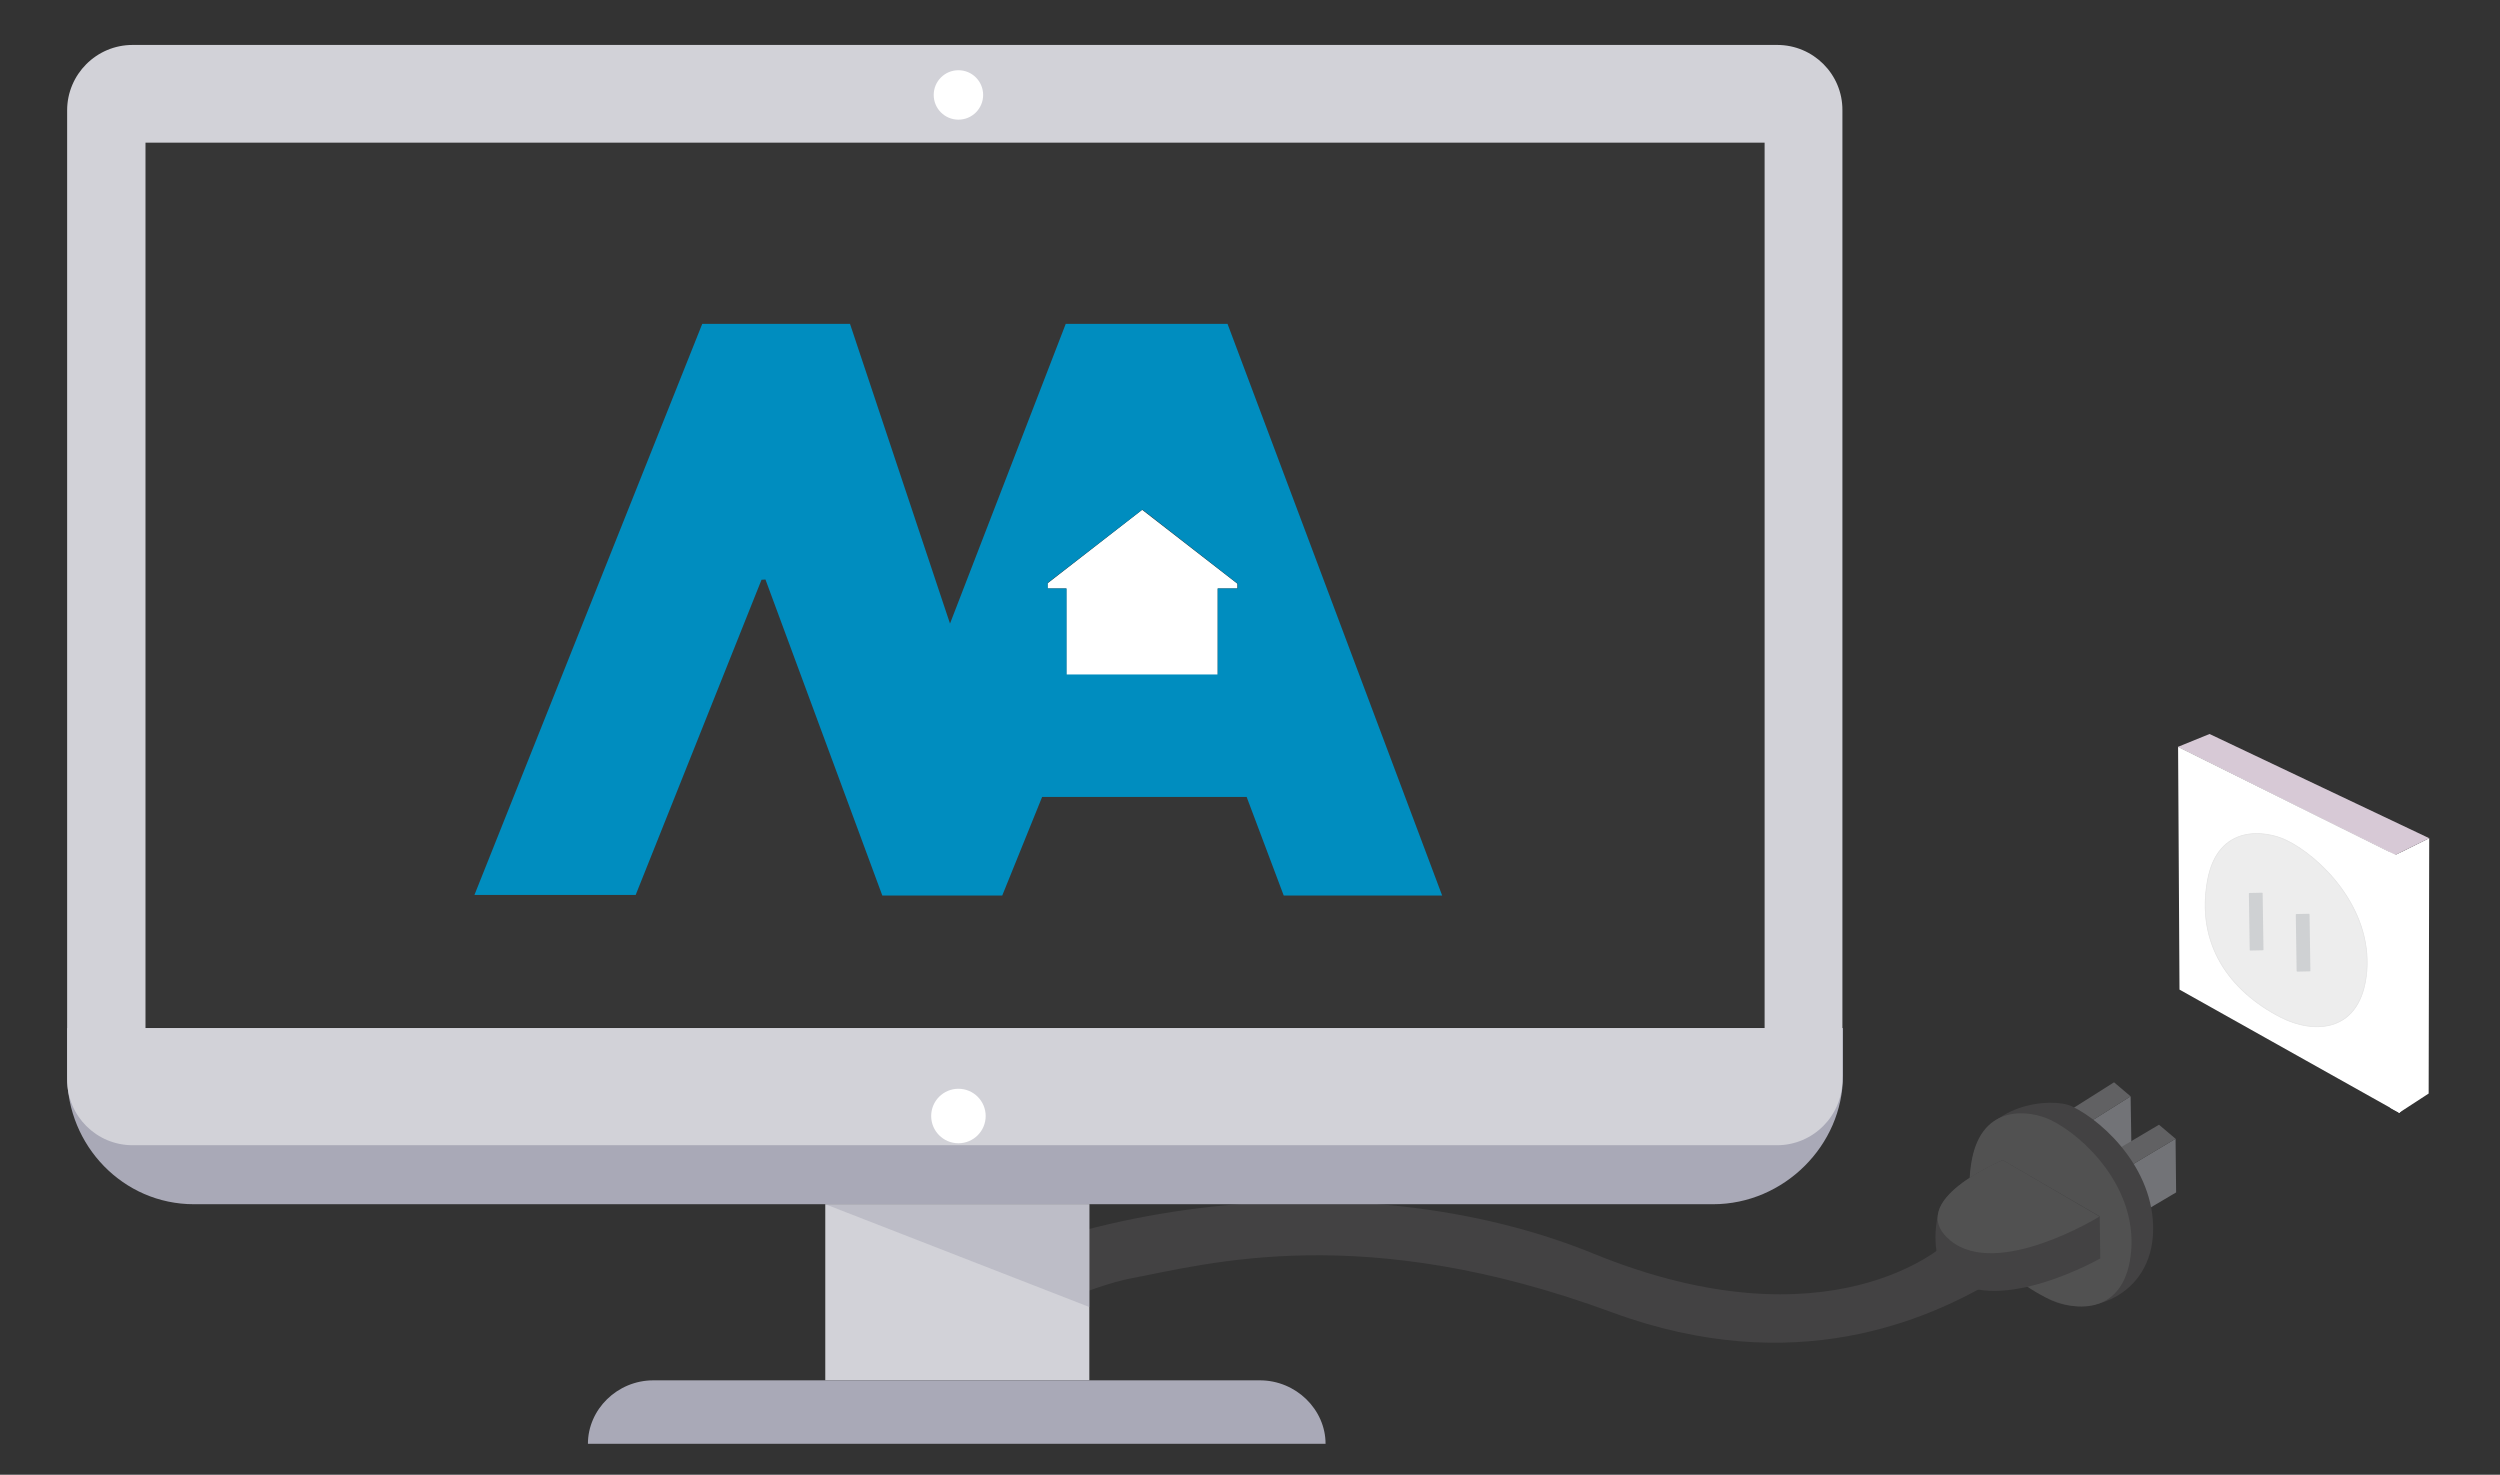
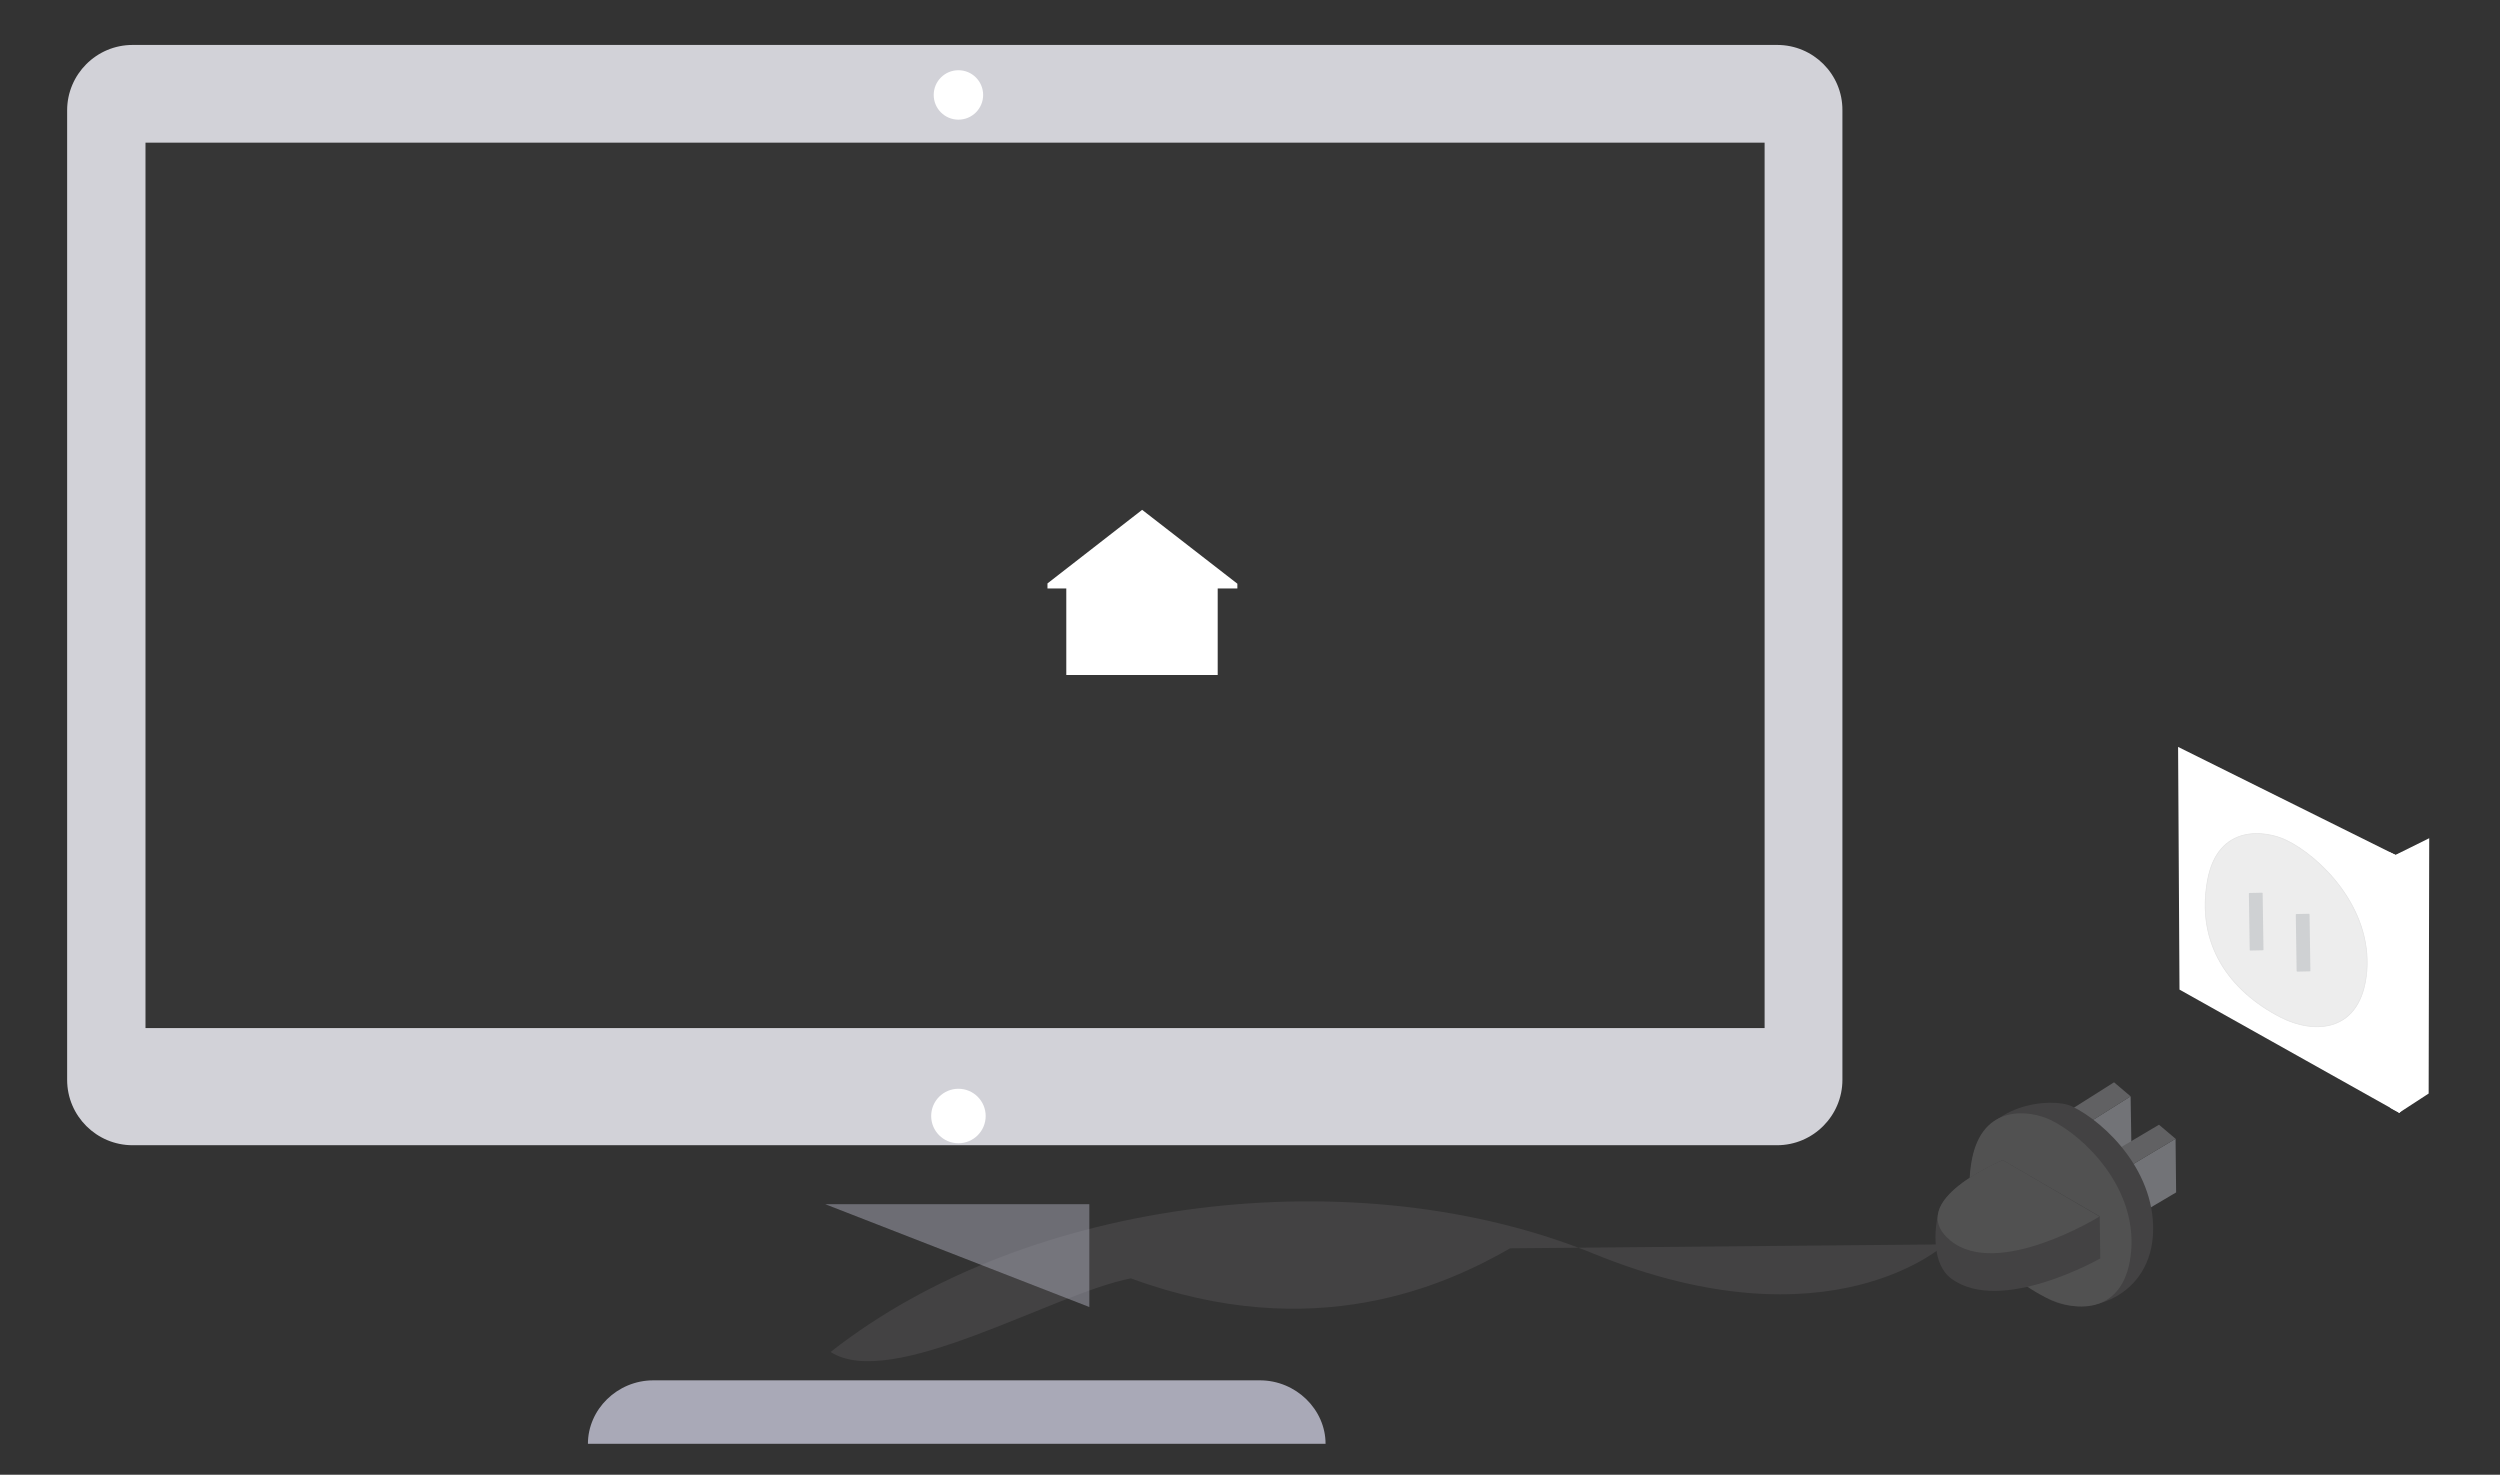
<svg xmlns="http://www.w3.org/2000/svg" version="1.1" id="Layer_2_1_" x="0px" y="0px" viewBox="0 0 890 525" style="enable-background:new 0 0 890 525;" xml:space="preserve">
  <rect x="0" y="0" width="890" height="525" fill="#333333" stroke="none" />
  <style type="text/css">
	.st0{fill:#FFFFFF;}
	.st1{fill:#D7C9D6;}
	.st2{fill:#EDEDED;stroke:#E2E2E2;stroke-width:0.25;stroke-miterlimit:10;}
	.st3{fill:#727377;}
	.st4{fill:#616163;}
	.st5{fill:#434243;}
	.st6{fill:#515151;}
	.st7{fill:#CFD1D3;}
	.st8{opacity:0.4;fill:#3A3A3A;enable-background:new    ;}
	.st9{fill:#A9A9B7;}
	.st10{fill:#D2D2D8;}
	.st11{opacity:0.5;fill:#A9A9B7;enable-background:new    ;}
	.st12{fill:#008DBF;}
</style>
  <g>
    <polygon class="st0" points="852.7,304.4 864.8,298.4 864.6,389.3 854,396.2  " />
-     <polygon class="st1" points="864.8,298.4 786.6,261.3 775.3,265.9 852.7,304.4  " />
    <polygon class="st0" points="775.4,265.9 775.9,352.3 854.2,396.2 852.9,304.4  " />
    <path class="st2" d="M813.9,299.1c-7.3-3.5-24.2-5.9-28,14.1c-4.3,23,7.9,39.7,26.1,49c11.5,5.9,28.7,5.9,30.6-16.5   C844.4,322.8,825.7,304.8,813.9,299.1z" />
    <polygon class="st3" points="735.4,404.8 758.5,390.3 758.8,409.4 743.1,419.3  " />
    <polygon class="st4" points="752.6,385.3 758.5,390.3 735.4,404.8 733.3,397.5  " />
    <polygon class="st3" points="755.1,417 774.5,405.4 774.7,424.5 762.7,431.6  " />
    <polygon class="st4" points="768.6,400.4 774.5,405.4 755.1,417 752.9,409.7  " />
    <path class="st5" d="M737.7,393.9c-7.3-3.5-31.9-1-35.6,18.9c-4.3,23,8.7,38.3,26.1,49c13,8,36.3,1,38.2-21.4   C768.2,417.6,749.5,399.6,737.7,393.9z" />
    <path class="st6" d="M730,398.7c-7.3-3.5-24.2-5.9-28,14.1c-4.3,23,7.9,39.7,26.1,49c11.5,5.9,28.7,5.9,30.6-16.5   C760.6,422.5,741.8,404.4,730,398.7z" />
    <path class="st7" d="M805.6,338.3l-4.5,0.1c-0.1,0-0.2-0.1-0.2-0.2l-0.3-20.1c0-0.1,0.1-0.2,0.2-0.2l4.5-0.1c0.1,0,0.2,0.1,0.2,0.2   l0.3,20.1C805.8,338.2,805.7,338.3,805.6,338.3z" />
    <path class="st7" d="M822.3,345.8l-4.5,0.1c-0.1,0-0.2-0.1-0.2-0.2l-0.3-20.1c0-0.1,0.1-0.2,0.2-0.2l4.5-0.1c0.1,0,0.2,0.1,0.2,0.2   l0.3,20.1C822.5,345.8,822.4,345.8,822.3,345.8z" />
    <path class="st5" d="M713,413c0,0-20.3,8.5-22.8,18.2c-1.7,6.6-2.5,18.9,4.5,24c17.6,13,53-7.2,53-7.2l-0.2-15L713,413z" />
    <path class="st6" d="M713,413c0,0-35.5,14.6-18.7,28.6c16.8,13.9,53.1-8.5,53.1-8.5L713,413z" />
-     <path class="st5" d="M692.4,443c0,0-40.8,37.7-125.1,3.3s-201.5-20.2-271.6,35c21.7,14,79.3-20.9,106.9-26.2   c27.6-5.2,82.4-20.7,171.3,12.1c65.5,24.1,112.5,2.2,135-10.7" />
+     <path class="st5" d="M692.4,443c0,0-40.8,37.7-125.1,3.3s-201.5-20.2-271.6,35c21.7,14,79.3-20.9,106.9-26.2   c65.5,24.1,112.5,2.2,135-10.7" />
  </g>
  <rect x="51.8" y="50.8" class="st8" width="576.4" height="314.7" />
  <g>
    <g>
      <g>
-         <path class="st9" d="M23.9,366v16.8c0,25.1,20,45.9,45.1,45.9h540.9c25.1,0,46.2-20.9,46.2-45.9V366H23.9z" />
-       </g>
+         </g>
      <path class="st10" d="M632.7,16H47.2c-12.9,0-23.3,10.5-23.3,23.3v345.1c0,12.9,10.5,23.3,23.3,23.3h585.4    c12.9,0,23.3-10.5,23.3-23.3V39.3C656,26.4,645.5,16,632.7,16z M628.1,366H51.8V50.8h576.4V366H628.1z" />
      <circle class="st0" cx="341.2" cy="397.3" r="9.7" />
      <circle class="st0" cx="341.2" cy="33.8" r="8.8" />
-       <rect x="293.8" y="428.7" class="st10" width="94" height="62.7" />
      <polyline class="st11" points="293.8,428.7 387.8,428.7 387.8,465.3   " />
      <path class="st9" d="M448.5,491.4H232.6c-12.9,0-23.3,10.4-23.3,22.6h262.6C471.9,501.8,461.4,491.4,448.5,491.4z" />
    </g>
  </g>
  <polygon class="st0" points="850.9,394.4 854.2,396.2 856.8,393.2 855.4,303.3 852.9,304.4 850.5,303.3 " />
  <g>
    <polygon class="st0" points="379.6,209.5 379.6,240.3 433.5,240.3 433.5,209.5 440.5,209.5 440.5,207.8 406.6,181.5 372.9,207.7    372.9,209.5  " />
-     <path class="st12" d="M437,115.3h-57.6L338.2,222l-35.6-106.7H250l-81.1,203.3h57.4l44.8-112.2l1.4-0.1l41.6,112.5h42.7l14.2-35.1   h72.8l13.2,35.1h56.4L437,115.3z M440.5,209.5h-7v30.6h-53.8v-30.6h-6.7v-2l33.7-26.1l33.9,26.4V209.5z" />
  </g>
</svg>